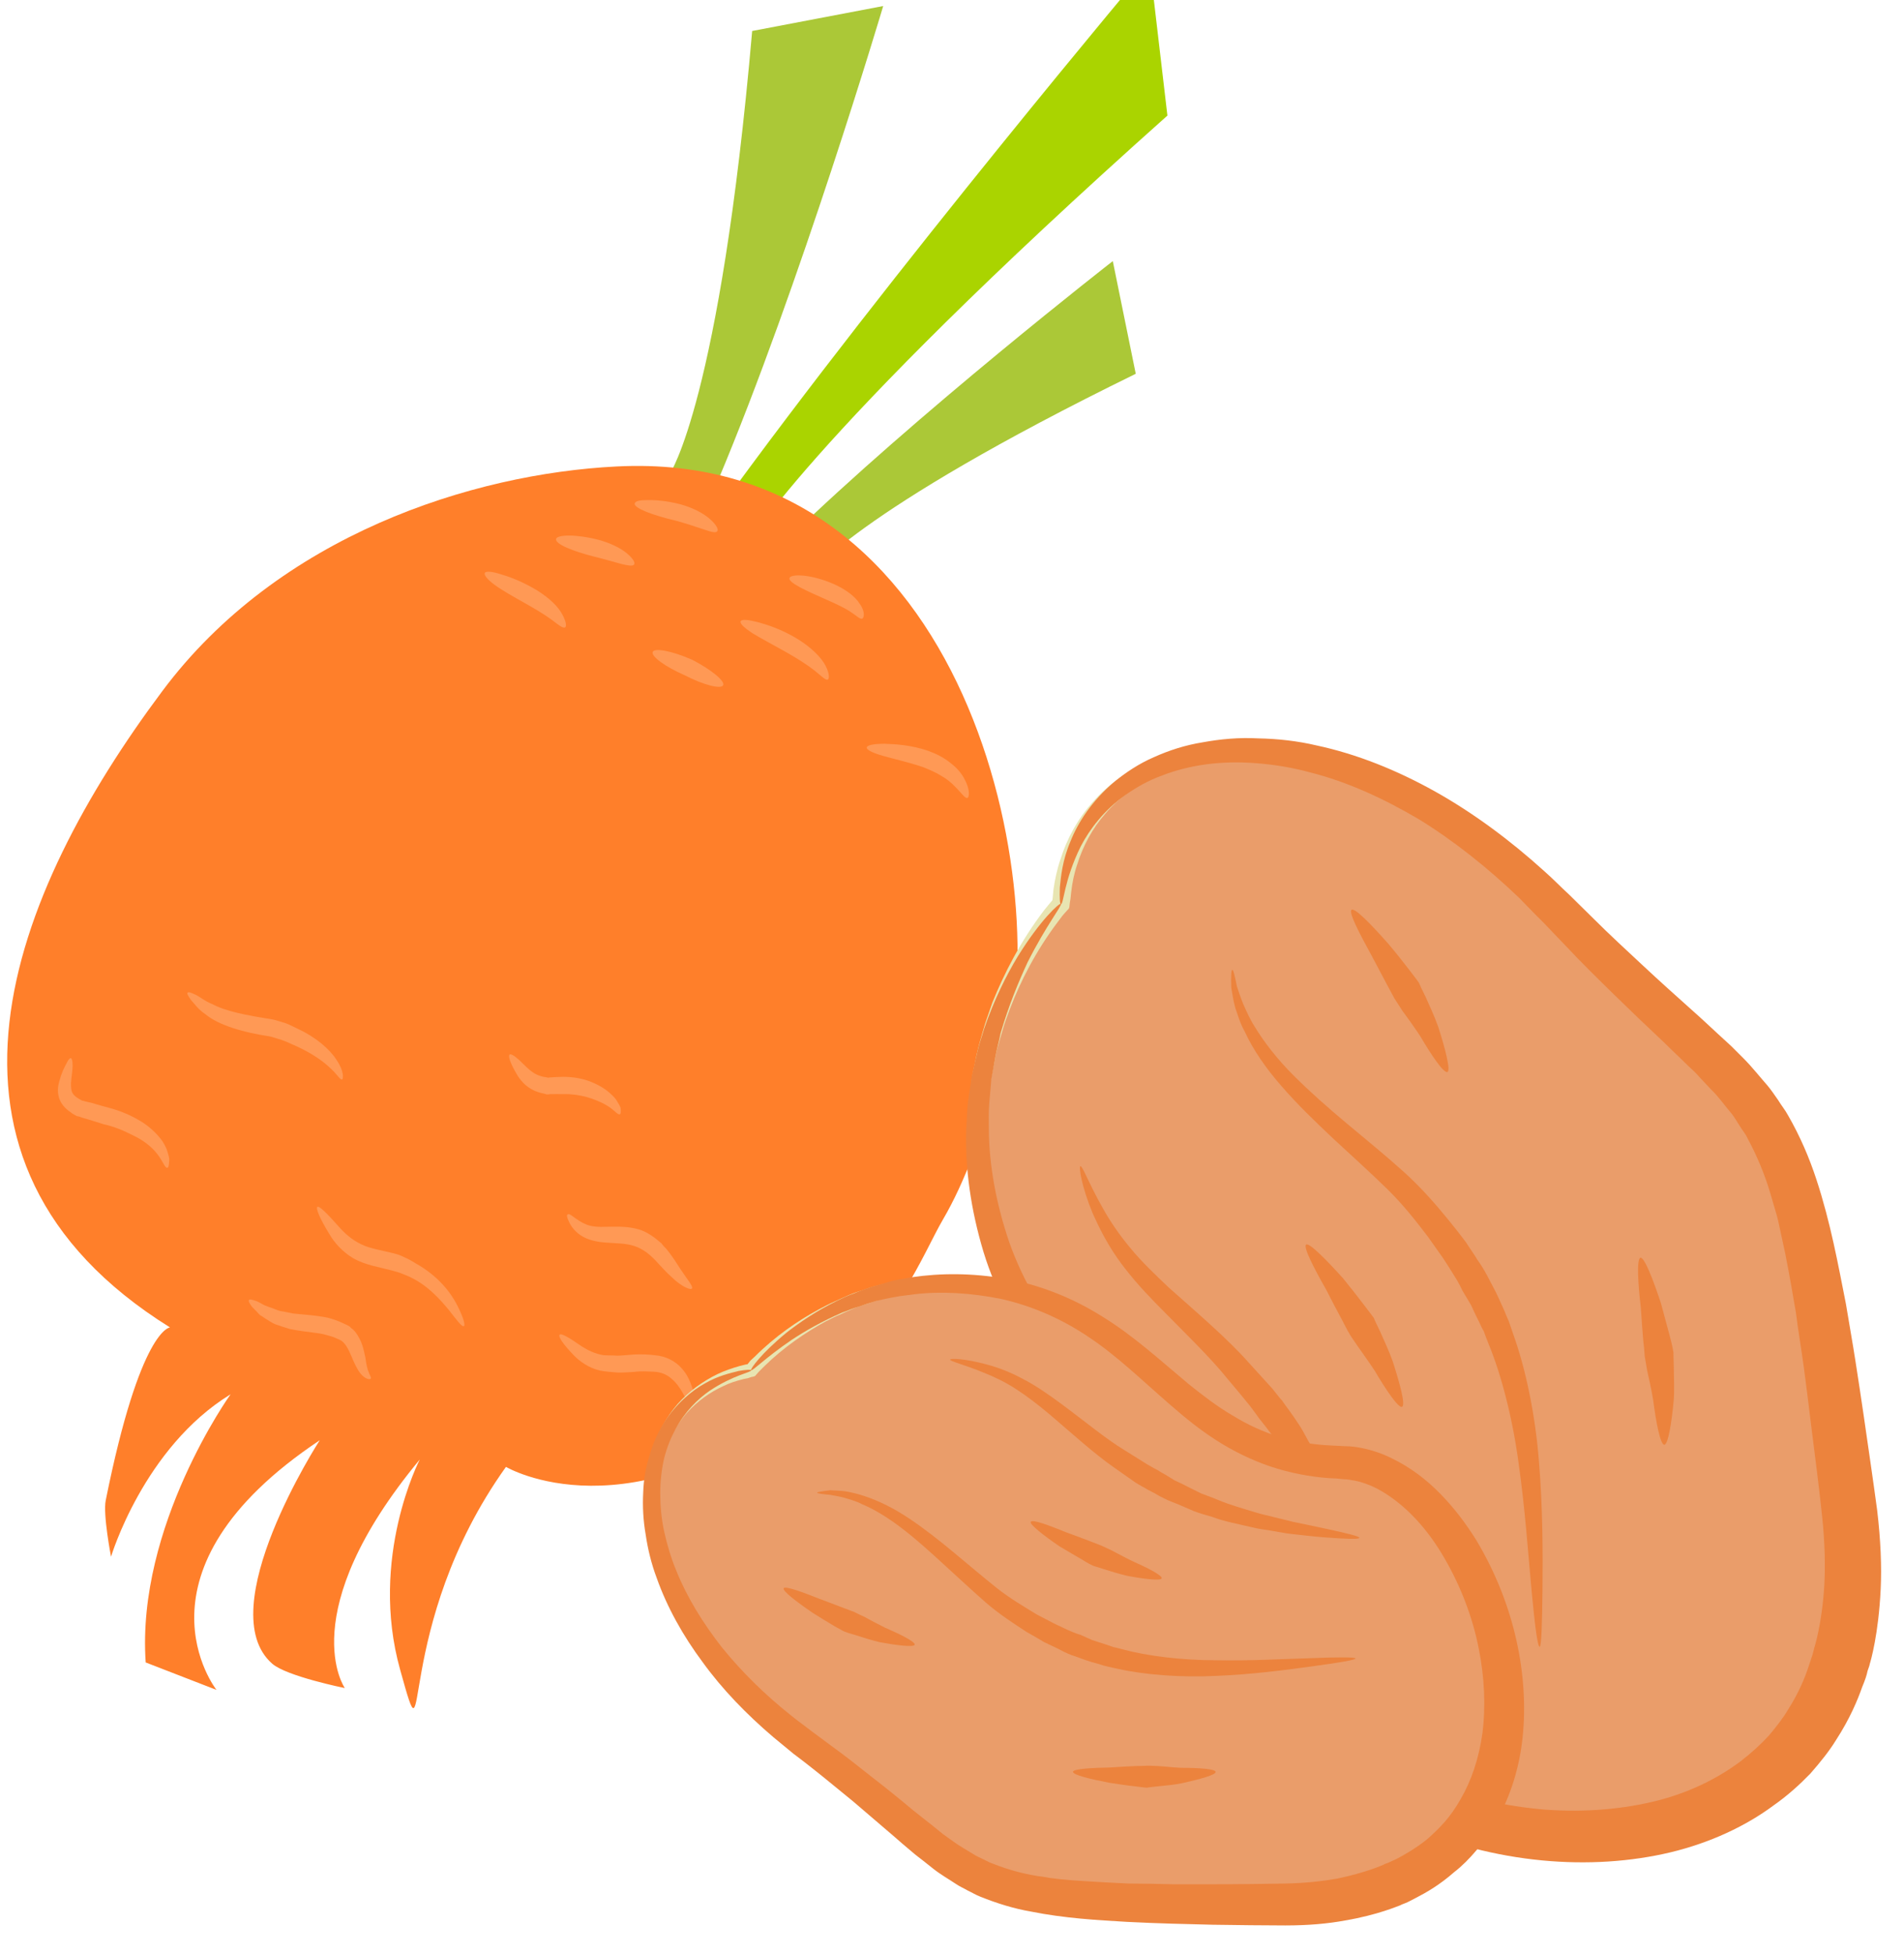
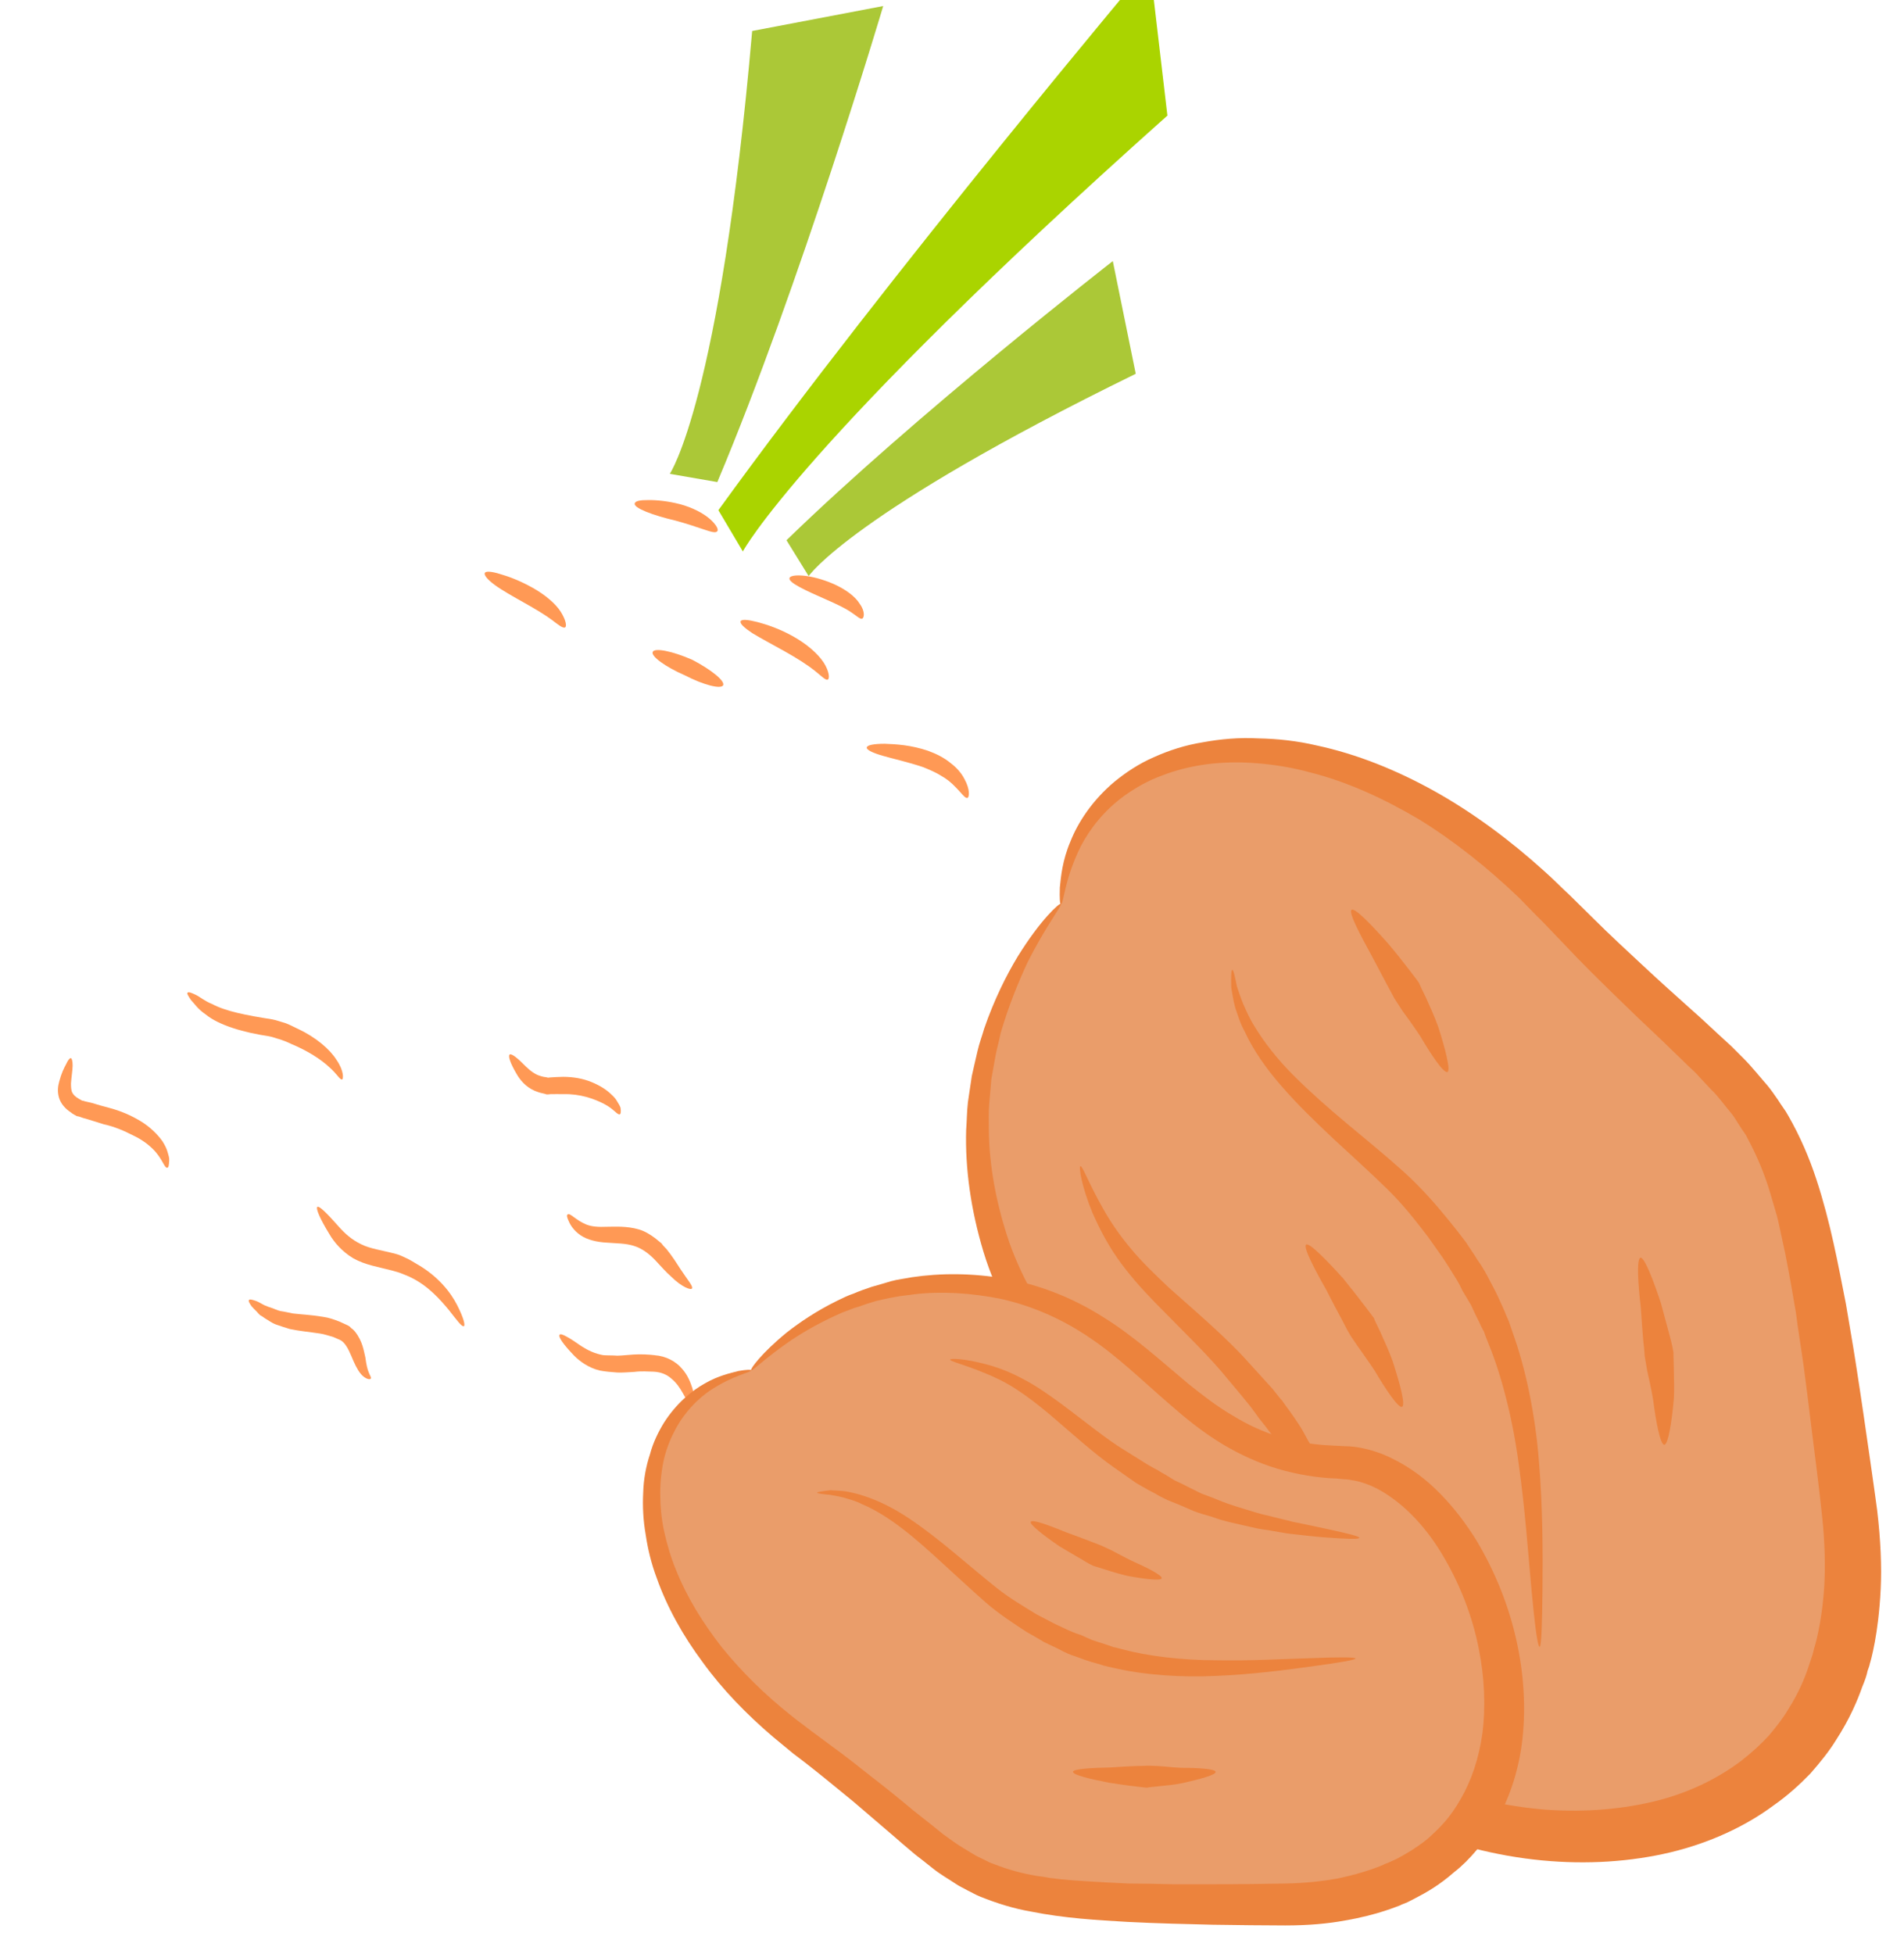
<svg xmlns="http://www.w3.org/2000/svg" xmlns:ns1="http://www.inkscape.org/namespaces/inkscape" xmlns:ns2="http://sodipodi.sourceforge.net/DTD/sodipodi-0.dtd" width="1424.242mm" height="1461.164mm" viewBox="0 0 1424.242 1461.164" version="1.1" id="svg8" ns1:version="0.92.4 (5da689c313, 2019-01-14)" ns2:docname="Žlutá řepa sušená.svg">
  <defs id="defs2">
    <style type="text/css" id="style2">
    .fil1 {fill:#E8C882;fill-rule:nonzero}
    .fil2 {fill:#EACA81;fill-rule:nonzero}
    .fil0 {fill:#FCE097;fill-rule:nonzero}
   </style>
    <style type="text/css" id="style2-8">
    .str0 {stroke:white;stroke-width:70.56}
    .fil3 {fill:#30561A;fill-rule:nonzero}
    .fil4 {fill:#3C6626;fill-rule:nonzero}
    .fil2 {fill:#4E7A34;fill-rule:nonzero}
    .fil1 {fill:#72915D;fill-rule:nonzero}
    .fil7 {fill:#CE9E63;fill-rule:nonzero}
    .fil6 {fill:#D89E52;fill-rule:nonzero}
    .fil5 {fill:#D8B280;fill-rule:nonzero}
    .fil0 {fill:white;fill-rule:nonzero}
   </style>
    <style type="text/css" id="style2-7">
    .str0 {stroke:white;stroke-width:70.56}
    .fil3 {fill:#4A4A2F;fill-rule:nonzero}
    .fil4 {fill:#686532;fill-rule:nonzero}
    .fil5 {fill:#878664;fill-rule:nonzero}
    .fil2 {fill:#C95700;fill-rule:nonzero}
    .fil1 {fill:#EC7703;fill-rule:nonzero}
    .fil0 {fill:white;fill-rule:nonzero}
   </style>
    <style type="text/css" id="style2-9">
    .fil3 {fill:#949B76;fill-rule:nonzero}
    .fil1 {fill:#C7D39F;fill-rule:nonzero}
    .fil0 {fill:#EA5215;fill-rule:nonzero}
    .fil2 {fill:#EF8137;fill-rule:nonzero}
   </style>
    <style type="text/css" id="style2-5">
    .fil1 {fill:#949B76;fill-rule:nonzero}
    .fil0 {fill:#EDC7A2;fill-rule:nonzero}
    .fil2 {fill:#F4DCC9;fill-rule:nonzero}
    .fil3 {fill:#F5E0D0;fill-rule:nonzero}
   </style>
    <style type="text/css" id="style2-56">
   
    .fil1 {fill:#628C2C;fill-rule:nonzero}
    .fil0 {fill:#DB7552;fill-rule:nonzero}
   
  </style>
    <style type="text/css" id="style2-1">
   
    .fil8 {fill:#6E3357;fill-rule:nonzero}
    .fil4 {fill:#89892E;fill-rule:nonzero}
    .fil3 {fill:#994374;fill-rule:nonzero}
    .fil1 {fill:#A3A549;fill-rule:nonzero}
    .fil5 {fill:#D0D354;fill-rule:nonzero}
    .fil0 {fill:#D6C2A1;fill-rule:nonzero}
    .fil6 {fill:#DADD5E;fill-rule:nonzero}
    .fil7 {fill:#E6D6BE;fill-rule:nonzero}
    .fil2 {fill:#F3E7D1;fill-rule:nonzero}
   
  </style>
    <style type="text/css" id="style2-54">
   
    .fil1 {fill:#AF5C09;fill-rule:nonzero}
    .fil4 {fill:#C1691A;fill-rule:nonzero}
    .fil0 {fill:#C86B01;fill-rule:nonzero}
    .fil2 {fill:#DD8024;fill-rule:nonzero}
    .fil5 {fill:#E0B24C;fill-rule:nonzero}
    .fil3 {fill:#FBD268;fill-rule:nonzero}
   
  </style>
    <style type="text/css" id="style2-2">
   
    .fil0 {fill:#A05517;fill-rule:nonzero}
    .fil2 {fill:#CE9619;fill-rule:nonzero}
    .fil3 {fill:#E88225;fill-rule:nonzero}
    .fil1 {fill:#F9C02B;fill-rule:nonzero}
    .fil4 {fill:#FFDB92;fill-rule:nonzero}
   
  </style>
    <style type="text/css" id="style2-59">
   
    .fil5 {fill:#BA5E5B;fill-rule:nonzero}
    .fil3 {fill:#BD3B3B;fill-rule:nonzero}
    .fil1 {fill:#C2332E;fill-rule:nonzero}
    .fil0 {fill:#C95454;fill-rule:nonzero}
    .fil2 {fill:#E1DCC9;fill-rule:nonzero}
    .fil4 {fill:#F1EFD8;fill-rule:nonzero}
   
  </style>
    <style type="text/css" id="style2-73">
   
    .fil3 {fill:black;fill-rule:nonzero}
    .fil6 {fill:#006837;fill-rule:nonzero}
    .fil5 {fill:#A31313;fill-rule:nonzero}
    .fil1 {fill:#C91F1F;fill-rule:nonzero}
    .fil2 {fill:#DDDDDD;fill-rule:nonzero}
    .fil4 {fill:#E6E6E6;fill-rule:nonzero}
    .fil0 {fill:white;fill-rule:nonzero}
   
  </style>
    <style type="text/css" id="style2-4">
   
    .str0 {stroke:white;stroke-width:70.56}
    .fil2 {fill:#68652F;fill-rule:nonzero}
    .fil3 {fill:#E5C923;fill-rule:nonzero}
    .fil1 {fill:#F2E8BB;fill-rule:nonzero}
    .fil0 {fill:white;fill-rule:nonzero}
   
  </style>
    <style type="text/css" id="style2-6">
   
    .fil5 {fill:#97AF68;fill-rule:nonzero}
    .fil0 {fill:#99BAB0;fill-rule:nonzero}
    .fil2 {fill:#CCE2DB;fill-rule:nonzero}
    .fil3 {fill:#CDDBAB;fill-rule:nonzero}
    .fil1 {fill:#DCF4E8;fill-rule:nonzero}
    .fil6 {fill:#E6D6C4;fill-rule:nonzero}
    .fil4 {fill:#F9EFE1;fill-rule:nonzero}
    .fil7 {fill:white;fill-rule:nonzero}
   
  </style>
    <style type="text/css" id="style2-20">
   
    .fil3 {fill:#8E3B39;fill-rule:nonzero}
    .fil0 {fill:#996142;fill-rule:nonzero}
    .fil7 {fill:#9B4842;fill-rule:nonzero}
    .fil2 {fill:#A85656;fill-rule:nonzero}
    .fil1 {fill:#A86F52;fill-rule:nonzero}
    .fil8 {fill:#B26060;fill-rule:nonzero}
    .fil5 {fill:#B77F67;fill-rule:nonzero}
    .fil6 {fill:white;fill-rule:nonzero;}
    .fil4 {fill:white;fill-rule:nonzero;}
   
  </style>
    <style type="text/css" id="style2-50">
    .fil0 {fill:#45AF51;fill-rule:nonzero}
    .fil3 {fill:#7CD6E0;fill-rule:nonzero}
    .fil1 {fill:#A63621;fill-rule:nonzero}
    .fil2 {fill:#ECC500;fill-rule:nonzero}
   </style>
    <style type="text/css" id="style2-3">
    .fil0 {fill:#5D6608;fill-rule:nonzero}
    .fil1 {fill:#750404;fill-rule:nonzero}
    .fil2 {fill:#8C2626;fill-rule:nonzero}
   </style>
    <style type="text/css" id="style2-9-7">
    .fil0 {fill:#628C2C;fill-rule:nonzero}
    .fil1 {fill:#6D3809;fill-rule:nonzero}
   </style>
    <style type="text/css" id="style2-99">
    .fil2 {fill:#662E12;fill-rule:nonzero}
    .fil1 {fill:#7FA53D;fill-rule:nonzero}
    .fil3 {fill:#9B8138;fill-rule:nonzero}
    .fil0 {fill:#AACC79;fill-rule:nonzero}
   </style>
    <style type="text/css" id="style2-38">
    .fil1 {fill:#AF5C09;fill-rule:nonzero}
    .fil4 {fill:#C1691A;fill-rule:nonzero}
    .fil0 {fill:#C86B01;fill-rule:nonzero}
    .fil2 {fill:#DD8024;fill-rule:nonzero}
    .fil5 {fill:#E0B24C;fill-rule:nonzero}
    .fil3 {fill:#FBD268;fill-rule:nonzero}
   </style>
    <style type="text/css" id="style2-6-8">
    .str0 {stroke:white;stroke-width:70.56}
    .fil3 {fill:#30561A;fill-rule:nonzero}
    .fil4 {fill:#3C6626;fill-rule:nonzero}
    .fil2 {fill:#4E7A34;fill-rule:nonzero}
    .fil1 {fill:#72915D;fill-rule:nonzero}
    .fil7 {fill:#CE9E63;fill-rule:nonzero}
    .fil6 {fill:#D89E52;fill-rule:nonzero}
    .fil5 {fill:#D8B280;fill-rule:nonzero}
    .fil0 {fill:white;fill-rule:nonzero}
   </style>
    <style type="text/css" id="style2-0">
    .fil1 {fill:#9DC667;fill-rule:nonzero}
    .fil0 {fill:#C3DD73;fill-rule:nonzero}
   </style>
    <style type="text/css" id="style2-8-5">
    .fil3 {fill:#2D1B07;fill-rule:nonzero}
    .fil0 {fill:#472E10;fill-rule:nonzero}
    .fil4 {fill:#D3C89B;fill-rule:nonzero}
    .fil2 {fill:#EDE3B7;fill-rule:nonzero}
    .fil1 {fill:#FEF6D1;fill-rule:nonzero}
   </style>
    <style type="text/css" id="style2-39">
    .fil2 {fill:#827850;fill-rule:nonzero}
    .fil0 {fill:#CFD875;fill-rule:nonzero}
    .fil1 {fill:#DDD8C3;fill-rule:nonzero}
   </style>
    <style type="text/css" id="style2-5-4">
    .fil2 {fill:#006837;fill-rule:nonzero}
    .fil1 {fill:#A31313;fill-rule:nonzero}
    .fil0 {fill:#C91F1F;fill-rule:nonzero}
   </style>
    <style type="text/css" id="style2-09">
    .fil1 {fill:#89A302;fill-rule:nonzero}
    .fil0 {fill:#BB1505;fill-rule:nonzero}
    .fil2 {fill:#D87873;fill-rule:nonzero}
   </style>
    <style type="text/css" id="style2-1-7">
    .fil2 {fill:#225B0A;fill-rule:nonzero}
    .fil0 {fill:#662E12;fill-rule:nonzero}
    .fil1 {fill:#8F1323;fill-rule:nonzero}
    .fil3 {fill:#B01515;fill-rule:nonzero}
   </style>
    <style type="text/css" id="style2-55">
    .fil0 {fill:#5AB216;fill-rule:nonzero}
    .fil1 {fill:#E51A1A;fill-rule:nonzero}
   </style>
    <style type="text/css" id="style2-7-7">
    .fil4 {fill:#2D1906;fill-rule:nonzero}
    .fil5 {fill:#916949;fill-rule:nonzero}
    .fil1 {fill:#A82F4F;fill-rule:nonzero}
    .fil0 {fill:#D14664;fill-rule:nonzero}
    .fil2 {fill:#E2B393;fill-rule:nonzero}
    .fil3 {fill:#F7F0F3;fill-rule:nonzero}
   </style>
    <style type="text/css" id="style2-4-8">
    .fil3 {fill:#FBD268}
    .fil1 {fill:#EEB92E}
    .fil2 {fill:#663333}
    .fil0 {fill:#B3B3B3}
   </style>
    <style type="text/css" id="style2-85">
    .fil7 {fill:#221A18;fill-rule:nonzero}
    .fil0 {fill:#4F7A06;fill-rule:nonzero}
    .fil9 {fill:#6B5753;fill-rule:nonzero}
    .fil5 {fill:#8E5619;fill-rule:nonzero}
    .fil4 {fill:#A8691E;fill-rule:nonzero}
    .fil3 {fill:#AF7A46;fill-rule:nonzero}
    .fil2 {fill:#CC965C;fill-rule:nonzero}
    .fil1 {fill:#D7D139;fill-rule:nonzero}
    .fil6 {fill:#EDDDC8;fill-rule:nonzero}
    .fil8 {fill:#F7EFE7;fill-rule:nonzero}
   </style>
    <style type="text/css" id="style2-52">
    .fil0 {fill:#300F18;fill-rule:nonzero}
    .fil6 {fill:#662C3E;fill-rule:nonzero}
    .fil4 {fill:#66670A;fill-rule:nonzero}
    .fil7 {fill:#6C332A;fill-rule:nonzero}
    .fil5 {fill:#78700D;fill-rule:nonzero}
    .fil2 {fill:#7A850B;fill-rule:nonzero}
    .fil1 {fill:#7F7518;fill-rule:nonzero}
    .fil3 {fill:#988504;fill-rule:nonzero}
    .fil10 {fill:#E67620;fill-rule:nonzero}
    .fil8 {fill:#EAE0BC;fill-rule:nonzero}
    .fil12 {fill:#EBD8A0;fill-rule:nonzero}
    .fil9 {fill:#F2EAC3;fill-rule:nonzero}
    .fil13 {fill:#F3E6BA;fill-rule:nonzero}
    .fil11 {fill:#FBEFC9;fill-rule:nonzero}
   </style>
    <style type="text/css" id="style2-00">
    .fil0 {fill:#662E12;fill-rule:nonzero}
    .fil3 {fill:#723516;fill-rule:nonzero}
    .fil4 {fill:#A85F3F;fill-rule:nonzero}
    .fil1 {fill:#E2824D;fill-rule:nonzero}
    .fil2 {fill:#E59770;fill-rule:nonzero}
   </style>
    <style type="text/css" id="style2-009">
    .fil0 {fill:#398942;fill-rule:nonzero}
    .fil3 {fill:#45AF51;fill-rule:nonzero}
    .fil2 {fill:#DBBF03;fill-rule:nonzero}
    .fil5 {fill:#ECC500;fill-rule:nonzero}
    .fil1 {fill:#EDCE30;fill-rule:nonzero}
    .fil4 {fill:#FFD628;fill-rule:nonzero}
   </style>
    <style type="text/css" id="style2-98">
    .fil3 {fill:#0D0D1F}
    .fil0 {fill:#97E053}
    .fil1 {fill:#E5EDC7}
    .fil2 {fill:#FAFAF5}
   </style>
    <style type="text/css" id="style2-88">
    .fil3 {fill:#0D0D1F}
    .fil0 {fill:#97E053}
    .fil1 {fill:#E01010}
    .fil2 {fill:#E65959}
   </style>
    <style type="text/css" id="style2-77">
    .fil1 {fill:black}
    .fil3 {fill:#0D0D1F}
    .fil2 {fill:#382D2D}
    .fil0 {fill:#97E053}
   </style>
    <style type="text/css" id="style2-16">
    .fil1 {fill:#628C2C;fill-rule:nonzero}
    .fil0 {fill:#DB7552;fill-rule:nonzero}
   </style>
    <style type="text/css" id="style2-69">
    .fil5 {fill:#77401B;fill-rule:nonzero}
    .fil8 {fill:#774D31;fill-rule:nonzero}
    .fil9 {fill:#7CD6E0;fill-rule:nonzero}
    .fil7 {fill:#9B5C31;fill-rule:nonzero}
    .fil0 {fill:#A05517;fill-rule:nonzero}
    .fil2 {fill:#CE9619;fill-rule:nonzero}
    .fil3 {fill:#CFAD8C;fill-rule:nonzero}
    .fil6 {fill:#F48F42;fill-rule:nonzero}
    .fil4 {fill:#F5C29E;fill-rule:nonzero}
    .fil1 {fill:#F9C02B;fill-rule:nonzero}
   </style>
    <style type="text/css" id="style2-1-1">
    .str0 {stroke:white;stroke-width:70.56}
    .fil3 {fill:#4A4A2F;fill-rule:nonzero}
    .fil4 {fill:#686532;fill-rule:nonzero}
    .fil5 {fill:#878664;fill-rule:nonzero}
    .fil2 {fill:#C95700;fill-rule:nonzero}
    .fil1 {fill:#EC7703;fill-rule:nonzero}
    .fil0 {fill:white;fill-rule:nonzero}
   </style>
    <style type="text/css" id="style2-8-4">
    .fil3 {fill:#949B76;fill-rule:nonzero}
    .fil1 {fill:#C7D39F;fill-rule:nonzero}
    .fil0 {fill:#EA5215;fill-rule:nonzero}
    .fil2 {fill:#EF8137;fill-rule:nonzero}
   </style>
    <style type="text/css" id="style2-80">
    .fil1 {fill:#949B76;fill-rule:nonzero}
    .fil0 {fill:#EDC7A2;fill-rule:nonzero}
    .fil2 {fill:#F4DCC9;fill-rule:nonzero}
    .fil3 {fill:#F5E0D0;fill-rule:nonzero}
   </style>
    <style type="text/css" id="style2-6-3">
    .fil3 {fill:#4A4A2F;fill-rule:nonzero}
    .fil2 {fill:#683611;fill-rule:nonzero}
    .fil4 {fill:#686532;fill-rule:nonzero}
    .fil5 {fill:#878664;fill-rule:nonzero}
    .fil1 {fill:#9B5927;fill-rule:nonzero}
    .fil0 {fill:#D68543;fill-rule:nonzero}
   </style>
    <style type="text/css" id="style2-2-5">
    .fil5 {fill:#BA5E5B;fill-rule:nonzero}
    .fil3 {fill:#BD3B3B;fill-rule:nonzero}
    .fil1 {fill:#C2332E;fill-rule:nonzero}
    .fil0 {fill:#C95454;fill-rule:nonzero}
    .fil2 {fill:#E1DCC9;fill-rule:nonzero}
    .fil4 {fill:#F1EFD8;fill-rule:nonzero}
   </style>
    <style type="text/css" id="style2-4-3">
    .fil1 {fill:#628C2C;fill-rule:nonzero}
    .fil0 {fill:#DB7552;fill-rule:nonzero}
   </style>
    <style type="text/css" id="style2-3-6">
    .fil1 {fill:#628C2C;fill-rule:nonzero}
    .fil0 {fill:#DB7552;fill-rule:nonzero}
   </style>
    <style type="text/css" id="style2-14">
    .str0 {stroke:white;stroke-width:70.56}
    .fil1 {fill:#280310;fill-rule:nonzero}
    .fil2 {fill:#5E0824;fill-rule:nonzero}
    .fil3 {fill:#931140;fill-rule:nonzero}
    .fil4 {fill:#A31A4B;fill-rule:nonzero}
    .fil0 {fill:white;fill-rule:nonzero}
   </style>
    <style type="text/css" id="style2-66">
    .str0 {stroke:white;stroke-width:70.56}
    .fil1 {fill:#280310;fill-rule:nonzero}
    .fil2 {fill:#5E0824;fill-rule:nonzero}
    .fil3 {fill:#931140;fill-rule:nonzero}
    .fil4 {fill:#A31A4B;fill-rule:nonzero}
    .fil0 {fill:white;fill-rule:nonzero}
   </style>
    <style type="text/css" id="style2-990">
   
    .fil3 {fill:black;fill-rule:nonzero}
    .fil4 {fill:#280310;fill-rule:nonzero}
    .fil5 {fill:#5E0824;fill-rule:nonzero}
    .fil6 {fill:#931140;fill-rule:nonzero}
    .fil7 {fill:#A31A4B;fill-rule:nonzero}
    .fil1 {fill:#BA855A;fill-rule:nonzero}
    .fil0 {fill:#DDC8B1;fill-rule:nonzero}
    .fil2 {fill:white;fill-rule:nonzero}
   
  </style>
    <style type="text/css" id="style2-76">
    .str0 {stroke:white;stroke-width:70.56}
    .fil1 {fill:#280310;fill-rule:nonzero}
    .fil2 {fill:#5E0824;fill-rule:nonzero}
    .fil3 {fill:#931140;fill-rule:nonzero}
    .fil4 {fill:#A31A4B;fill-rule:nonzero}
    .fil0 {fill:white;fill-rule:nonzero}
   </style>
    <style type="text/css" id="style2-94">
   
    .fil0 {fill:#280310;fill-rule:nonzero}
    .fil3 {fill:#290B11;fill-rule:nonzero}
    .fil1 {fill:#5E0824;fill-rule:nonzero}
    .fil2 {fill:#E8E5B2;fill-rule:nonzero}
   
  </style>
  </defs>
  <ns2:namedview id="base" pagecolor="#ffffff" bordercolor="#666666" borderopacity="1.0" ns1:pageopacity="0.0" ns1:pageshadow="2" ns1:zoom="0.0875" ns1:cx="6141.2313" ns1:cy="1739.0447" ns1:document-units="mm" ns1:current-layer="_1276162320" showgrid="false" ns1:window-width="1920" ns1:window-height="1001" ns1:window-x="-9" ns1:window-y="-9" ns1:window-maximized="1" />
  <g ns1:label="Vrstva 1" ns1:groupmode="layer" id="layer1" transform="translate(1602.409,1101.944)">
    <g ns1:label="Vrstva 1" ns1:groupmode="layer" transform="matrix(0.265,0,0,0.265,70.487,180.565)" id="layer1-1">
      <g ns1:label="Vrstva 1" ns1:groupmode="layer" transform="matrix(11.096,0,0,11.096,-4320.331,2581.709)" id="layer1-2">
        <g ns1:label="Vrstva 1" ns1:groupmode="layer" transform="matrix(0.265,0,0,0.265,305.496,176.431)" id="layer1-7">
          <g ns1:label="Vrstva 1" ns1:groupmode="layer" transform="matrix(0.265,0,0,0.265,-2.894,432.23)" id="layer1-6">
            <g ns1:label="Vrstva 1" ns1:groupmode="layer" transform="matrix(12.836,-3.854,3.854,12.836,3847.566,-11986.627)" id="layer1-65">
              <g ns1:label="Vrstva 1" ns1:groupmode="layer" transform="matrix(1.183,0,0,1.183,-202.976,-180.656)" id="layer1-5">
                <g ns1:label="Vrstva 1" ns1:groupmode="layer" transform="matrix(0.265,0,0,0.265,143.864,187.582)" id="layer1-0">
                  <g ns1:label="Vrstva 1" ns1:groupmode="layer" transform="matrix(0.265,0,0,0.265,28.488,11.308)" id="layer1-7-2">
                    <g ns1:label="Vrstva 1" ns1:groupmode="layer" transform="matrix(13.722,4.12,-4.12,13.722,114.569,968.587)" id="layer1-4">
                      <g ns1:label="Vrstva 1" ns1:groupmode="layer" transform="matrix(0.971,0,0,0.971,-62.601,99.028)" id="layer1-17">
                        <g transform="matrix(0.073,0.041,-0.041,0.073,-609.114,-1595.655)" id="Vrstva_x0020_1">
                          <path ns1:connector-curvature="0" d="m 9343,13774 c 0,0 22,-247 -405,-1191 l 285,-240 c 0,0 180,794 247,1386 z" style="fill:#abc837;fill-rule:nonzero" id="path9" class="fil1" />
                          <path ns1:connector-curvature="0" d="m 9821,13833 c 0,0 17,-211 520,-940 l -210,-243 c 0,0 -269,640 -413,1126 z" style="fill:#abc837;fill-rule:nonzero" id="path11" class="fil1" />
                          <path ns1:connector-curvature="0" d="m 9627,13863 c 0,0 -8,-344 438,-1642 l -250,-344 c 0,0 -209,1098 -304,1919 z" style="fill:#aad400;fill-rule:nonzero" id="path13" class="fil1" />
-                           <path ns1:connector-curvature="0" d="m 9203,13829 c -340,214 -729,629 -799,1169 -91,696 10,1498 889,1538 0,0 -71,43 80,509 12,38 90,130 90,130 0,0 -70,-310 69,-559 0,0 -50,449 160,769 0,0 70,-10 210,-30 0,0 -390,-160 -90,-749 0,0 -35,562 190,609 52,11 210,-40 210,-40 0,0 -230,-110 -130,-659 0,0 10,309 240,539 229,230 -80,-90 -20,-639 0,0 404,10 644,-589 117,-294 80,-494 82,-612 2,-118 -20,-255 -65,-460 -106,-486 -921,-1456 -1760,-926 z" style="fill:#ff7f2a;fill-rule:nonzero" id="path19" class="fil2" />
                          <path ns1:connector-curvature="0" d="m 9068,16151 c -7,5 -24,-16 -61,-26 -18,-5 -41,-8 -67,-6 -27,1 -57,4 -86,13 -16,3 -32,7 -47,10 -8,2 -16,4 -24,5 l -6,2 c -2,0 -6,0 -8,0 -4,0 -8,0 -12,-1 -17,-1 -36,-7 -49,-20 -13,-13 -18,-27 -21,-39 -6,-23 -7,-40 -7,-52 -1,-12 0,-19 3,-21 3,-1 9,5 15,16 6,11 12,28 20,45 5,9 10,17 16,21 6,4 14,6 25,6 3,0 6,0 9,0 2,0 2,0 3,-1 l 5,-1 c 7,-2 14,-4 21,-6 15,-3 30,-7 46,-11 34,-9 66,-12 97,-11 30,1 59,9 80,19 11,6 20,12 27,19 7,7 13,12 16,19 6,12 8,18 5,20 z" style="fill:#ff9955;fill-rule:nonzero" id="path27" class="fil1" />
                          <path ns1:connector-curvature="0" d="m 9373,15697 c -5,4 -20,-7 -50,-13 -29,-7 -73,-10 -123,-4 h -2 c -10,1 -20,2 -30,4 -11,3 -22,4 -33,8 -63,24 -135,42 -184,33 -25,-2 -42,-11 -55,-15 -12,-6 -19,-10 -18,-13 1,-4 9,-5 22,-6 13,-1 31,3 53,0 44,-1 98,-19 168,-45 12,-4 26,-6 38,-9 13,-2 27,-2 39,-3 -1,0 -2,0 -2,0 56,-4 106,6 137,23 33,16 43,37 40,40 z" style="fill:#ff9955;fill-rule:nonzero" id="path29" class="fil1" />
                          <path ns1:connector-curvature="0" d="m 10007,16131 c -4,5 -25,-5 -59,-19 -34,-13 -84,-31 -139,-27 h -2 c -8,1 -16,2 -24,3 -9,1 -19,4 -28,6 -35,9 -71,23 -110,23 -37,-1 -69,-13 -91,-26 -45,-25 -69,-44 -67,-50 3,-6 34,3 80,19 23,8 49,14 78,12 27,-1 59,-14 98,-24 11,-3 21,-3 32,-4 11,-1 22,0 32,0 h -2 c 71,0 124,23 157,45 33,22 48,38 45,42 z" style="fill:#ff9955;fill-rule:nonzero" id="path31" class="fil1" />
                          <path ns1:connector-curvature="0" d="m 9852,16386 c 0,3 -7,7 -20,5 -14,-2 -30,-12 -46,-24 -16,-12 -33,-27 -51,-32 -2,0 -4,-1 -6,-1 -3,0 -2,0 -6,0 -6,1 -12,1 -19,2 -12,3 -25,5 -38,10 -24,9 -53,22 -79,30 -14,3 -28,6 -40,8 -13,2 -25,0 -35,0 -6,-1 -11,-1 -16,-1 -4,-1 -8,-2 -13,-4 -8,-2 -14,-4 -20,-6 -11,-5 -16,-9 -15,-12 0,-3 7,-5 18,-7 6,-1 12,-1 20,-1 3,0 8,0 12,-1 4,0 8,-1 13,-2 9,-2 19,-2 29,-5 10,-4 21,-7 33,-11 22,-9 45,-21 78,-33 15,-6 32,-9 47,-11 8,-1 16,-1 24,-2 h 7 l 7,2 c 5,0 9,2 13,3 32,13 48,35 61,49 12,16 21,26 29,32 7,6 13,8 13,12 z" style="fill:#ff9955;fill-rule:nonzero" id="path33" class="fil1" />
                          <path ns1:connector-curvature="0" d="m 10511,15727 c 1,6 -26,11 -66,0 -20,-4 -41,-12 -64,-19 -24,-7 -47,-10 -70,-5 -24,5 -46,18 -70,29 -24,12 -51,20 -74,18 -23,-2 -39,-11 -48,-18 -10,-7 -14,-12 -12,-15 3,-8 27,3 59,-1 16,-2 33,-10 54,-23 21,-12 47,-29 81,-37 17,-4 35,-3 51,-1 8,1 15,3 23,4 6,3 13,5 20,7 25,10 45,21 62,30 33,17 54,24 54,31 z" style="fill:#ff9955;fill-rule:nonzero" id="path35" class="fil1" />
                          <path ns1:connector-curvature="0" d="m 10676,16016 c -4,4 -20,-7 -45,-22 -13,-8 -29,-16 -46,-19 -17,-4 -35,-2 -53,7 l -2,1 c -13,7 -29,14 -45,26 -13,8 -27,18 -41,25 -15,7 -30,14 -45,19 -31,9 -62,5 -83,-1 -43,-13 -65,-24 -64,-31 0,-7 29,-6 70,-2 20,1 41,0 64,-8 11,-5 22,-12 35,-18 12,-7 24,-16 38,-25 17,-11 37,-21 54,-28 -1,0 -1,0 -2,1 29,-14 61,-14 85,-5 24,8 41,23 53,34 24,25 31,43 27,46 z" style="fill:#ff9955;fill-rule:nonzero" id="path37" class="fil1" />
                          <path ns1:connector-curvature="0" d="m 10097,15402 c -6,5 -21,-5 -52,-4 -31,1 -73,8 -113,32 -11,6 -22,12 -32,18 l -4,3 c -3,2 -5,3 -7,3 l -11,3 c -6,2 -13,3 -20,4 -28,3 -52,-7 -67,-16 -31,-18 -46,-32 -44,-38 3,-6 25,-2 56,7 16,4 33,7 49,3 4,-1 9,-2 13,-4 l 6,-2 c 1,0 1,0 1,0 l 4,-3 c 9,-6 20,-13 32,-20 25,-14 51,-23 76,-26 24,-3 47,-2 65,3 9,2 18,5 24,9 7,4 13,7 17,11 7,9 9,15 7,17 z" style="fill:#ff9955;fill-rule:nonzero" id="path39" class="fil1" />
-                           <path ns1:connector-curvature="0" d="m 9380,14044 c -1,6 -14,11 -33,16 -20,5 -46,11 -75,19 -59,16 -113,23 -117,9 -3,-12 41,-39 105,-56 32,-8 63,-10 86,-6 22,4 35,11 34,18 z" style="fill:#ff9955;fill-rule:nonzero" id="path41" class="fil1" />
                          <path ns1:connector-curvature="0" d="m 9537,13849 c -1,7 -15,10 -36,14 -21,4 -48,9 -80,17 -62,18 -120,27 -123,14 -2,-7 9,-16 29,-27 19,-11 48,-24 82,-33 35,-9 69,-10 93,-5 24,5 37,14 35,20 z" style="fill:#ff9955;fill-rule:nonzero" id="path43" class="fil1" />
                          <path ns1:connector-curvature="0" d="m 10009,14059 c -4,5 -20,0 -44,-4 -25,-4 -59,-6 -99,-6 -39,0 -76,1 -104,0 -27,-2 -44,-6 -45,-13 0,-7 16,-14 42,-21 27,-7 64,-14 107,-14 43,0 83,8 110,22 26,14 37,31 33,36 z" style="fill:#ff9955;fill-rule:nonzero" id="path45" class="fil1" />
                          <path ns1:connector-curvature="0" d="m 10009,13864 c -5,4 -17,0 -35,-1 -19,-2 -46,0 -77,3 -62,6 -117,11 -120,-2 -3,-12 46,-39 116,-46 34,-3 68,0 91,13 24,11 30,29 25,33 z" style="fill:#ff9955;fill-rule:nonzero" id="path47" class="fil1" />
                          <path ns1:connector-curvature="0" d="m 9762,14216 c 0,13 -48,26 -107,28 -59,6 -109,0 -110,-13 -2,-13 46,-29 107,-35 61,-2 110,7 110,20 z" style="fill:#ff9955;fill-rule:nonzero" id="path49" class="fil1" />
                          <path ns1:connector-curvature="0" d="m 10511,14156 c -5,5 -21,-4 -47,-11 -13,-4 -29,-7 -46,-7 -18,-1 -38,1 -59,4 -42,8 -81,20 -111,27 -29,7 -49,8 -51,2 -3,-6 12,-19 39,-34 27,-14 66,-33 115,-42 24,-4 49,-5 71,-1 22,3 41,10 56,20 29,18 37,38 33,42 z" style="fill:#ff9955;fill-rule:nonzero" id="path51" class="fil1" />
                          <path ns1:connector-curvature="0" d="m 9298,14291 c -4,6 -20,3 -42,0 -23,-3 -55,-4 -91,-4 -36,0 -71,0 -96,-3 -25,-3 -41,-9 -41,-16 0,-6 15,-13 39,-18 25,-6 59,-11 98,-11 39,0 77,7 101,20 24,13 35,27 32,32 z" style="fill:#ff9955;fill-rule:nonzero" id="path53" class="fil1" />
                        </g>
                        <g transform="matrix(0.083,0,0,0.083,-1128.355,-1237.092)" id="Vrstva_x0020_1-7">
                          <g id="_1276162320" transform="translate(-2205.714,-777.143)">
                            <path ns1:connector-curvature="0" d="m 13197,16095 c -166,-1297 -181,-1015 -820,-1680 -640,-665 -1368,-527 -1400,-17 0,0 -369,398 -184,959 184,562 713,578 803,1176 91,597 1768,859 1601,-438 z" style="fill:#ea9d6a;fill-opacity:1;fill-rule:nonzero" id="path44" class="fil1" />
-                             <path ns1:connector-curvature="0" d="m 13197,16095 c 1,-1 4,15 8,45 4,30 8,74 10,130 0,56 -3,125 -18,202 -8,38 -18,79 -33,120 -16,42 -36,84 -62,126 -52,82 -129,159 -227,215 -97,56 -212,90 -334,103 -121,12 -248,4 -373,-24 -125,-29 -249,-77 -358,-150 -55,-38 -105,-81 -146,-133 -41,-52 -74,-114 -86,-180 l -9,-47 c -2,-15 -6,-30 -10,-45 -3,-15 -7,-30 -11,-44 -5,-15 -9,-30 -15,-44 -20,-57 -47,-110 -80,-160 -64,-99 -149,-179 -231,-252 -83,-74 -165,-144 -232,-217 -68,-74 -120,-151 -159,-224 -38,-73 -63,-142 -78,-200 -32,-117 -35,-191 -36,-198 1,-4 -1,-26 -3,-63 0,-18 1,-41 2,-66 0,-7 0,-14 1,-21 1,-6 1,-13 2,-21 2,-14 4,-30 6,-46 1,-16 5,-33 9,-51 3,-17 7,-35 12,-54 5,-19 11,-38 17,-59 6,-19 14,-40 21,-61 33,-82 79,-172 145,-259 l 13,-16 11,-13 v 0 l 1,-8 2,-22 c 4,-28 10,-57 20,-86 18,-57 48,-113 91,-161 42,-48 96,-87 157,-114 59,-27 126,-44 194,-51 134,-12 275,13 405,63 131,50 254,124 364,210 113,85 208,191 304,287 96,97 195,188 290,277 24,23 48,45 69,69 12,11 23,23 34,35 10,12 20,25 30,37 22,24 38,51 55,77 10,12 15,27 23,41 7,13 14,27 21,40 49,111 71,224 92,326 38,204 58,377 73,497 7,60 12,108 16,140 1,16 2,29 3,37 1,8 1,13 0,13 0,0 -1,-5 -3,-13 -1,-8 -3,-20 -6,-36 -5,-32 -12,-79 -21,-139 -19,-120 -41,-292 -83,-495 -22,-101 -45,-212 -95,-319 -7,-13 -14,-26 -20,-39 -8,-13 -14,-27 -23,-39 -17,-24 -32,-51 -54,-73 -10,-12 -20,-24 -29,-36 -11,-11 -23,-22 -34,-33 -21,-24 -45,-45 -69,-68 -95,-88 -195,-178 -294,-274 -97,-97 -191,-199 -302,-282 -109,-83 -229,-153 -356,-201 -126,-47 -260,-69 -386,-56 -126,12 -245,64 -319,151 -38,43 -64,93 -80,144 -9,26 -14,52 -17,78 l -2,19 -2,12 c -1,7 0,15 -6,19 l -9,10 -6,7 -12,16 c -62,82 -106,168 -136,247 -7,20 -15,39 -20,58 -6,19 -11,38 -16,55 -5,18 -7,36 -11,53 -3,17 -7,32 -8,48 -2,15 -4,30 -5,43 -1,7 -2,14 -2,21 -1,6 -1,12 -1,18 -1,25 -1,46 -1,63 1,35 3,56 3,59 1,8 2,78 33,189 13,55 37,120 72,190 36,69 86,143 151,214 64,71 142,140 226,215 83,75 170,159 237,263 34,53 62,110 84,170 5,16 10,31 14,46 5,16 8,31 12,47 8,30 12,64 18,94 10,58 39,114 76,162 38,49 85,91 137,127 103,71 223,119 344,148 120,29 244,38 362,27 118,-11 230,-42 325,-95 94,-52 170,-125 221,-204 26,-39 46,-80 62,-120 16,-40 27,-80 35,-118 17,-75 21,-143 23,-198 0,-56 -3,-100 -5,-130 -2,-29 -2,-45 -2,-45 z" style="fill:#e8e5b2;fill-rule:nonzero" id="path46" class="fil2" />
                            <path ns1:connector-curvature="0" d="m 10977,14399 c -3,0 -4,-17 -3,-47 3,-30 7,-76 30,-130 21,-53 61,-115 124,-168 32,-26 69,-51 111,-69 42,-19 88,-34 138,-42 49,-9 102,-14 156,-11 54,1 110,7 165,20 112,24 225,69 334,130 107,60 211,137 307,224 25,22 47,45 71,67 22,22 45,44 68,67 45,45 92,88 138,131 47,44 94,86 142,129 24,21 48,44 72,66 12,11 24,22 36,33 l 35,35 c 23,23 45,51 67,76 11,13 20,27 30,41 9,15 20,28 28,43 34,59 60,120 80,181 40,122 61,239 83,350 9,55 19,110 27,162 8,52 16,103 23,152 14,97 27,185 38,267 10,84 13,159 10,222 -6,127 -28,203 -31,212 0,2 -2,8 -6,19 -2,11 -7,26 -15,45 -13,37 -35,90 -74,150 -19,31 -44,62 -72,94 -30,31 -64,62 -104,90 -78,58 -178,105 -290,132 -223,53 -494,34 -750,-79 -64,-29 -127,-64 -185,-108 -58,-45 -113,-98 -155,-164 -22,-32 -40,-68 -52,-107 -7,-19 -12,-39 -15,-59 l -8,-51 c -12,-64 -30,-126 -57,-185 -26,-59 -61,-114 -102,-166 -40,-51 -87,-98 -136,-145 -98,-92 -204,-181 -290,-286 -86,-105 -150,-223 -186,-341 -36,-119 -52,-236 -49,-343 2,-27 2,-54 5,-79 4,-25 7,-50 11,-74 5,-24 11,-47 16,-70 5,-22 13,-43 19,-64 28,-81 62,-149 94,-202 65,-105 118,-152 122,-149 4,5 -40,58 -94,165 -25,54 -53,121 -76,200 -4,21 -10,41 -14,62 -4,22 -8,44 -12,67 -2,23 -4,46 -6,70 -2,24 -1,49 -1,74 1,101 21,209 58,317 39,109 100,214 183,308 83,94 186,176 290,269 52,47 105,96 151,152 47,56 89,119 122,186 32,67 55,139 70,211 l 5,27 5,25 c 3,14 7,28 11,41 10,27 24,54 40,78 34,49 79,92 129,128 50,36 105,65 161,89 114,48 232,74 345,83 114,8 221,-2 315,-26 94,-24 173,-65 234,-111 30,-23 57,-48 79,-72 21,-25 40,-49 54,-73 30,-47 47,-89 57,-119 5,-15 9,-27 12,-36 2,-9 4,-14 4,-16 2,-7 22,-68 29,-177 3,-54 2,-121 -6,-196 -8,-78 -20,-169 -32,-265 -6,-48 -12,-99 -19,-151 -7,-52 -16,-104 -23,-159 -9,-54 -19,-110 -30,-166 -6,-27 -12,-55 -18,-83 -3,-15 -7,-29 -11,-42 -4,-14 -8,-27 -12,-41 -16,-55 -38,-108 -65,-158 -5,-12 -15,-23 -22,-35 -8,-12 -15,-25 -24,-36 -19,-22 -35,-46 -57,-67 l -31,-33 c -10,-12 -22,-23 -33,-33 -22,-22 -46,-44 -69,-67 -46,-43 -93,-88 -139,-133 -47,-46 -93,-91 -137,-138 -22,-23 -45,-47 -67,-70 -22,-21 -43,-44 -65,-66 -89,-85 -183,-160 -282,-221 -100,-59 -203,-106 -306,-132 -51,-14 -101,-22 -151,-26 -49,-4 -97,-3 -142,3 -45,6 -88,17 -126,32 -39,14 -73,34 -103,55 -60,43 -100,96 -125,144 -48,97 -48,164 -56,163 z" style="fill:#ec833d;fill-opacity:1;fill-rule:nonzero" id="path48" class="fil3" />
                            <path ns1:connector-curvature="0" d="m 11883,16562 c -5,2 -24,-45 -48,-116 -13,-35 -27,-76 -43,-120 -8,-23 -17,-45 -26,-68 -9,-22 -17,-46 -27,-69 -21,-45 -40,-90 -63,-131 -12,-19 -22,-40 -33,-58 -11,-17 -22,-34 -33,-50 -10,-16 -18,-30 -27,-42 -10,-13 -19,-23 -25,-32 -14,-18 -22,-28 -23,-29 -1,-2 -10,-14 -24,-33 -15,-19 -37,-45 -63,-76 -51,-64 -129,-138 -206,-217 -39,-40 -76,-82 -106,-125 -30,-43 -52,-87 -69,-125 -32,-77 -40,-132 -35,-134 6,-1 24,50 64,120 19,34 45,73 77,111 31,38 70,75 109,112 80,71 165,144 221,207 29,32 53,58 70,77 16,20 25,32 27,33 1,2 9,13 23,32 7,10 15,21 24,35 9,13 17,29 27,47 10,17 21,35 32,54 11,20 20,42 30,64 23,43 38,92 57,140 9,24 14,49 22,72 7,24 15,48 20,71 12,46 22,89 30,126 15,73 23,123 18,124 z" style="fill:#ec833d;fill-opacity:1;fill-rule:nonzero" id="path50" class="fil0" />
                            <path ns1:connector-curvature="0" d="m 12326,16491 c -6,0 -14,-64 -23,-161 -9,-97 -18,-227 -36,-354 -17,-128 -49,-252 -86,-341 -4,-11 -9,-22 -12,-32 -6,-10 -10,-19 -14,-28 -9,-17 -16,-33 -22,-46 -15,-25 -24,-40 -25,-42 -1,-2 -8,-19 -25,-45 -8,-13 -18,-29 -30,-47 -12,-17 -26,-37 -41,-58 -32,-42 -69,-90 -115,-135 -47,-46 -99,-93 -151,-141 -52,-49 -103,-98 -147,-149 -45,-51 -81,-104 -104,-154 -13,-23 -20,-48 -27,-68 -6,-22 -8,-41 -11,-56 -1,-33 0,-50 3,-50 3,0 7,17 13,47 5,14 10,31 18,50 9,20 18,41 32,63 26,43 63,91 109,137 46,46 98,92 152,137 54,45 109,90 159,135 51,46 93,95 128,138 17,21 33,41 47,60 12,19 24,35 32,49 20,28 28,46 29,47 1,2 10,19 24,46 7,14 14,31 23,50 4,10 8,20 13,31 4,11 8,23 12,35 35,96 63,229 73,360 11,132 11,262 10,360 -1,97 -3,162 -8,162 z" style="fill:#ec833d;fill-opacity:1;fill-rule:nonzero" id="path52" class="fil0" />
                            <path ns1:connector-curvature="0" d="m 12677,15922 c -11,-1 -23,-63 -31,-125 -5,-31 -12,-61 -17,-84 -4,-24 -7,-39 -7,-41 0,0 -1,-18 -4,-43 -2,-26 -5,-60 -7,-94 -8,-68 -12,-136 -1,-140 11,-2 36,62 58,129 9,33 18,67 25,93 7,26 10,44 10,45 0,1 0,18 1,42 0,25 2,58 0,90 -6,66 -16,128 -27,128 z" style="fill:#ec833d;fill-opacity:1;fill-rule:nonzero" id="path54" class="fil0" />
                            <path ns1:connector-curvature="0" d="m 12066,14872 c -11,3 -46,-49 -77,-102 -18,-27 -36,-52 -50,-71 -13,-20 -22,-34 -22,-34 -1,-2 -9,-17 -21,-39 -12,-23 -28,-53 -44,-83 -33,-60 -65,-121 -56,-128 9,-7 57,43 103,95 23,27 44,54 61,76 16,21 27,35 27,37 0,1 7,16 18,38 10,23 24,52 35,83 20,62 36,124 26,128 z" style="fill:#ec833d;fill-opacity:1;fill-rule:nonzero" id="path56" class="fil0" />
                            <path ns1:connector-curvature="0" d="m 11938,15815 c -10,4 -46,-49 -77,-102 -18,-27 -36,-52 -50,-72 -13,-19 -22,-32 -22,-34 -1,0 -9,-16 -21,-39 -12,-22 -28,-52 -43,-82 -34,-60 -66,-121 -57,-128 9,-6 57,43 104,95 22,27 43,54 59,75 17,22 28,37 28,37 0,1 7,17 18,39 10,23 24,52 35,83 20,62 37,124 26,128 z" style="fill:#ec833d;fill-opacity:1;fill-rule:nonzero" id="path58" class="fil0" />
                            <path ns1:connector-curvature="0" d="m 11593,17218 c -991,0 -780,-39 -1341,-455 -562,-417 -529,-978 -148,-1051 0,0 263,-315 703,-231 440,85 503,480 961,490 457,11 816,1246 -175,1247 z" style="fill:#ea9d6a;fill-opacity:1;fill-rule:nonzero" id="path60" class="fil1" />
-                             <path ns1:connector-curvature="0" d="m 11593,17218 c 0,0 12,1 35,1 23,0 56,-1 99,-5 42,-6 93,-14 150,-33 28,-10 58,-21 87,-37 30,-16 60,-35 88,-58 58,-47 108,-113 140,-191 33,-79 47,-169 45,-262 -2,-92 -20,-187 -53,-278 -34,-91 -82,-179 -148,-254 -33,-38 -71,-72 -114,-98 -43,-25 -92,-44 -144,-47 l -36,-2 c -11,0 -23,-1 -34,-3 -12,-1 -24,-2 -35,-4 -11,-2 -23,-4 -34,-7 -45,-10 -87,-25 -128,-45 -80,-38 -149,-94 -212,-149 -63,-56 -124,-110 -186,-153 -61,-44 -124,-77 -183,-98 -59,-22 -113,-34 -158,-40 -91,-13 -147,-7 -153,-7 -2,0 -19,1 -47,3 -14,2 -30,5 -49,8 -5,1 -11,2 -16,3 -5,1 -10,2 -15,3 -11,3 -22,6 -34,9 -13,3 -25,7 -38,12 -13,4 -26,8 -40,14 -13,6 -27,12 -42,19 -14,6 -29,14 -44,22 -59,32 -122,75 -180,133 l -12,11 -8,10 v 0 l -6,1 -16,4 c -21,6 -42,13 -63,23 -41,20 -80,48 -112,84 -32,37 -56,81 -71,129 -15,48 -21,99 -19,151 4,102 35,206 86,299 50,93 117,178 193,253 75,77 163,138 245,201 82,63 160,128 236,191 20,16 39,32 59,46 9,7 19,14 29,21 10,7 21,13 31,20 20,14 42,23 63,34 10,6 22,8 33,12 11,4 22,8 32,12 89,27 175,33 254,39 158,8 289,6 381,6 46,-1 82,-1 107,-1 12,-1 22,-1 28,-1 6,-1 10,-1 9,-1 0,-1 -3,-1 -9,-2 -7,0 -16,0 -28,-1 -25,0 -61,-1 -107,-2 -92,-3 -223,-3 -380,-15 -78,-7 -164,-13 -249,-40 -10,-4 -20,-8 -31,-12 -10,-4 -21,-7 -31,-13 -20,-11 -42,-20 -61,-34 -10,-6 -20,-12 -29,-18 -10,-8 -19,-15 -29,-22 -19,-14 -38,-30 -57,-46 -76,-63 -153,-130 -235,-194 -82,-64 -168,-125 -240,-200 -74,-74 -138,-158 -186,-248 -48,-91 -77,-189 -80,-285 -3,-96 25,-190 83,-255 29,-32 64,-57 101,-74 18,-9 37,-15 57,-20 l 14,-3 9,-3 c 5,-1 10,-1 13,-6 l 7,-8 5,-5 11,-11 c 55,-54 116,-95 172,-126 15,-7 28,-15 42,-20 14,-7 27,-12 40,-18 13,-5 26,-9 38,-13 12,-4 24,-8 35,-11 12,-3 23,-5 33,-8 5,-1 10,-2 15,-4 4,0 9,-1 14,-2 18,-3 34,-5 47,-7 26,-2 42,-2 45,-3 5,0 58,-6 144,7 43,4 95,16 151,35 55,21 115,51 175,93 59,41 119,94 183,150 65,54 136,112 221,153 43,20 89,35 136,46 12,2 24,4 36,6 12,2 24,3 36,5 24,3 50,3 72,4 45,2 90,18 130,42 40,24 77,55 108,90 64,71 112,156 144,244 34,88 53,181 56,270 3,90 -10,177 -40,254 -30,75 -77,139 -132,185 -27,23 -56,43 -84,59 -29,15 -58,27 -85,37 -55,20 -106,30 -148,36 -41,6 -74,8 -97,10 -23,1 -35,2 -35,3 z" style="fill:#e8e5b2;fill-rule:nonzero" id="path62" class="fil2" />
                            <path ns1:connector-curvature="0" d="m 10104,15712 c 0,-2 -12,-2 -35,2 -23,6 -57,13 -95,35 -38,21 -81,57 -115,110 -16,26 -31,56 -40,90 -11,33 -18,70 -19,108 -2,38 0,78 7,118 6,41 16,82 31,122 29,82 74,163 130,238 55,76 123,146 198,210 19,16 38,31 57,47 19,14 38,29 57,44 38,30 75,61 112,91 37,32 74,63 111,95 18,16 37,32 56,48 9,8 19,15 29,23 l 29,23 c 20,16 43,29 64,43 10,7 22,12 34,19 11,5 22,12 35,17 47,19 96,34 143,42 95,19 186,24 271,29 43,2 85,4 125,5 40,1 78,2 116,3 75,1 142,2 204,2 65,0 121,-5 169,-14 94,-16 149,-41 156,-43 1,-1 6,-3 14,-6 8,-3 18,-9 32,-16 27,-14 64,-35 105,-71 22,-17 43,-38 64,-63 20,-25 40,-54 58,-86 36,-65 62,-144 71,-231 18,-173 -22,-375 -131,-556 -28,-45 -61,-89 -100,-129 -39,-40 -84,-75 -138,-101 -26,-13 -55,-23 -85,-29 -15,-3 -31,-5 -46,-5 l -39,-2 c -49,-2 -98,-10 -145,-24 -47,-14 -92,-35 -134,-61 -43,-25 -83,-56 -123,-88 -78,-65 -155,-136 -243,-190 -87,-55 -182,-91 -274,-107 -93,-16 -182,-16 -263,-4 -20,4 -40,6 -58,11 -19,6 -38,11 -55,16 -18,6 -35,12 -51,19 -16,5 -31,13 -46,20 -59,29 -106,61 -143,90 -72,59 -103,103 -100,106 4,3 40,-35 115,-86 38,-25 85,-52 143,-77 15,-5 29,-12 45,-16 16,-6 32,-11 49,-16 17,-4 34,-8 52,-11 18,-4 37,-5 56,-8 75,-9 159,-4 244,13 85,19 170,55 248,108 80,53 151,123 231,192 40,35 82,69 129,99 47,30 98,55 151,73 54,18 110,29 166,33 l 21,1 19,2 c 11,0 21,2 32,4 21,4 42,12 62,22 40,21 77,51 109,85 32,34 59,72 82,112 47,81 79,167 96,252 17,84 20,166 11,239 -10,73 -32,136 -61,186 -14,25 -30,48 -47,67 -16,18 -33,34 -49,48 -33,26 -63,43 -84,54 -11,5 -20,9 -26,12 -7,2 -11,4 -12,5 -5,2 -49,22 -130,39 -40,7 -90,13 -148,14 -59,1 -129,2 -202,2 -37,0 -75,0 -115,0 -40,-1 -80,-2 -122,-2 -42,-2 -85,-4 -128,-7 -21,-1 -43,-3 -64,-5 -11,-1 -22,-3 -33,-4 -10,-2 -21,-4 -32,-5 -43,-7 -84,-18 -124,-34 -11,-3 -20,-9 -29,-13 -10,-5 -20,-9 -29,-15 -19,-12 -38,-22 -57,-36 l -28,-20 c -9,-7 -18,-15 -27,-22 -19,-15 -38,-30 -57,-45 -37,-31 -75,-62 -114,-92 -39,-31 -77,-61 -117,-90 -19,-14 -39,-29 -58,-43 -19,-15 -38,-28 -56,-43 -73,-58 -138,-122 -194,-191 -54,-69 -99,-142 -129,-217 -15,-36 -26,-74 -34,-110 -8,-37 -11,-73 -11,-108 0,-34 4,-67 11,-98 8,-31 19,-58 32,-82 27,-50 63,-85 96,-108 69,-46 119,-52 117,-58 z" style="fill:#ec833d;fill-opacity:1;fill-rule:nonzero" id="path64" class="fil3" />
                            <path ns1:connector-curvature="0" d="m 11818,16184 c 1,-4 -36,-13 -92,-25 -28,-6 -60,-13 -95,-20 -17,-4 -35,-9 -53,-13 -18,-5 -36,-8 -54,-14 -36,-11 -72,-21 -105,-35 -16,-7 -32,-12 -47,-18 -14,-7 -28,-14 -40,-20 -13,-7 -25,-12 -35,-17 -10,-6 -19,-12 -26,-16 -15,-8 -23,-14 -24,-14 -2,-1 -12,-6 -27,-15 -16,-10 -38,-24 -64,-40 -53,-32 -115,-84 -183,-134 -34,-25 -69,-49 -104,-67 -35,-19 -70,-32 -100,-40 -62,-17 -104,-18 -104,-14 -1,5 40,14 95,37 28,11 60,26 92,47 31,20 63,45 94,71 62,53 125,110 178,147 26,18 48,34 64,45 17,10 26,15 28,16 1,1 10,6 26,14 8,5 17,10 28,15 11,6 24,10 38,16 14,6 28,12 44,19 16,6 33,11 51,16 34,13 73,20 111,29 19,5 38,7 56,10 19,3 37,7 55,9 36,4 69,8 98,10 56,4 94,6 95,1 z" style="fill:#ec833d;fill-opacity:1;fill-rule:nonzero" id="path66" class="fil0" />
                            <path ns1:connector-curvature="0" d="m 11807,16524 c 0,-4 -49,-4 -123,-1 -74,2 -172,8 -270,6 -97,0 -194,-12 -264,-31 -9,-2 -17,-5 -25,-6 -8,-3 -16,-6 -23,-8 -14,-5 -26,-8 -37,-12 -20,-9 -32,-14 -33,-15 -2,0 -15,-4 -37,-14 -10,-5 -24,-11 -38,-18 -14,-7 -30,-16 -48,-25 -34,-21 -74,-44 -112,-74 -39,-31 -80,-66 -121,-100 -41,-34 -84,-68 -126,-96 -43,-29 -86,-50 -125,-63 -20,-7 -39,-11 -55,-14 -17,-2 -31,-2 -43,-3 -24,3 -37,5 -37,7 1,2 14,4 37,6 10,2 24,4 39,8 16,5 33,9 50,18 36,15 75,39 114,69 39,30 78,65 117,101 40,36 79,73 118,107 39,34 80,60 115,83 18,10 35,20 50,29 15,7 29,14 40,19 23,13 37,17 38,18 2,0 15,5 37,13 11,4 25,8 40,12 8,3 16,5 25,7 8,2 17,4 27,6 76,17 178,25 278,20 100,-4 198,-17 271,-27 73,-10 122,-18 121,-22 z" style="fill:#ec833d;fill-opacity:1;fill-rule:nonzero" id="path68" class="fil0" />
                            <path ns1:connector-curvature="0" d="m 11413,16843 c -2,-8 -49,-11 -97,-11 -23,-1 -47,-4 -65,-5 -18,-1 -30,-1 -31,-1 0,0 -13,1 -33,1 -19,1 -45,2 -71,4 -52,1 -104,4 -105,12 -1,9 50,21 102,31 26,4 52,8 72,10 21,3 34,4 35,4 1,-1 14,-2 32,-4 19,-2 44,-4 68,-9 48,-11 95,-23 93,-32 z" style="fill:#ec833d;fill-opacity:1;fill-rule:nonzero" id="path70" class="fil0" />
-                             <path ns1:connector-curvature="0" d="m 10565,16485 c 2,-8 -42,-30 -84,-48 -22,-11 -43,-22 -59,-31 -16,-7 -27,-13 -27,-13 -1,0 -13,-5 -32,-12 -18,-7 -42,-16 -66,-25 -48,-19 -97,-37 -101,-30 -5,7 37,39 81,69 22,14 45,28 62,38 18,10 30,17 31,16 1,1 13,5 31,10 18,6 41,13 65,19 49,9 97,15 99,7 z" style="fill:#ec833d;fill-opacity:1;fill-rule:nonzero" id="path72" class="fil0" />
                            <path ns1:connector-curvature="0" d="m 11261,16298 c 2,-8 -41,-30 -84,-49 -21,-10 -42,-22 -58,-30 -16,-7 -27,-13 -28,-13 0,0 -13,-5 -31,-12 -18,-7 -42,-16 -67,-25 -47,-19 -96,-38 -101,-30 -4,7 37,39 81,69 23,14 46,27 63,37 17,11 30,17 30,17 1,1 13,4 31,10 18,6 42,13 66,19 48,9 96,15 98,7 z" style="fill:#ec833d;fill-opacity:1;fill-rule:nonzero" id="path74" class="fil0" />
                          </g>
                        </g>
                      </g>
                    </g>
                  </g>
                </g>
              </g>
            </g>
          </g>
        </g>
      </g>
    </g>
  </g>
</svg>